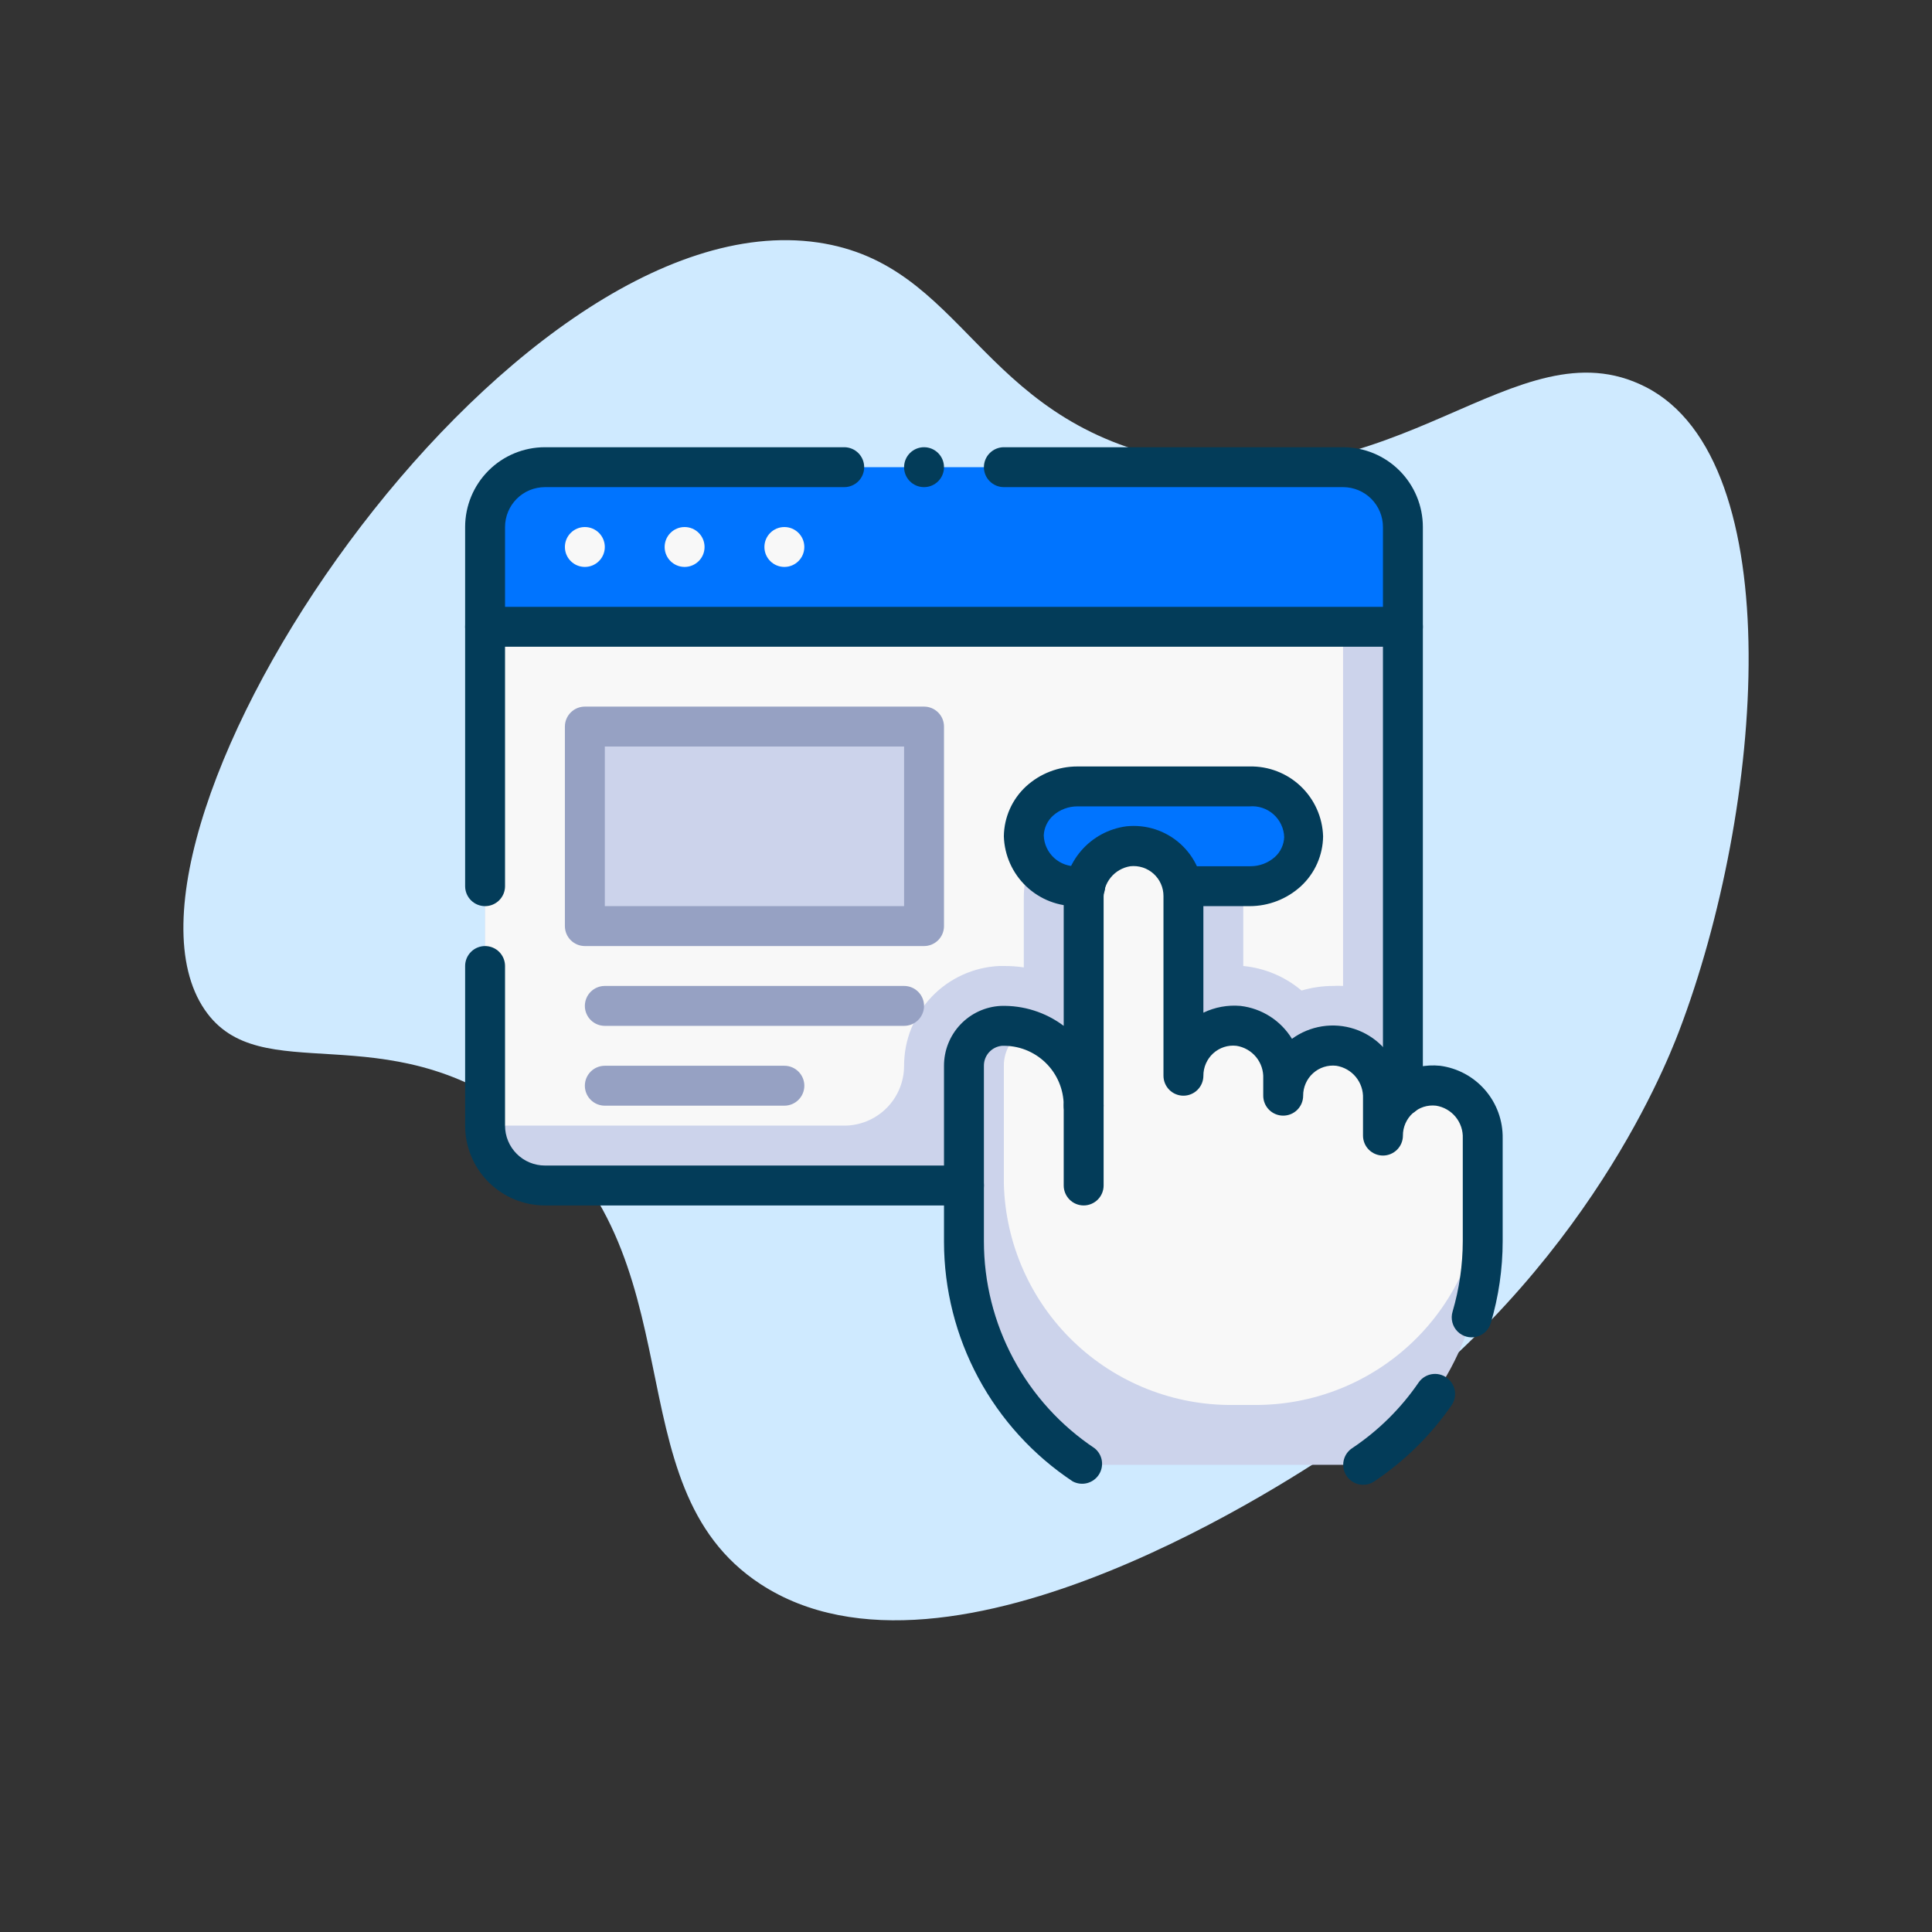
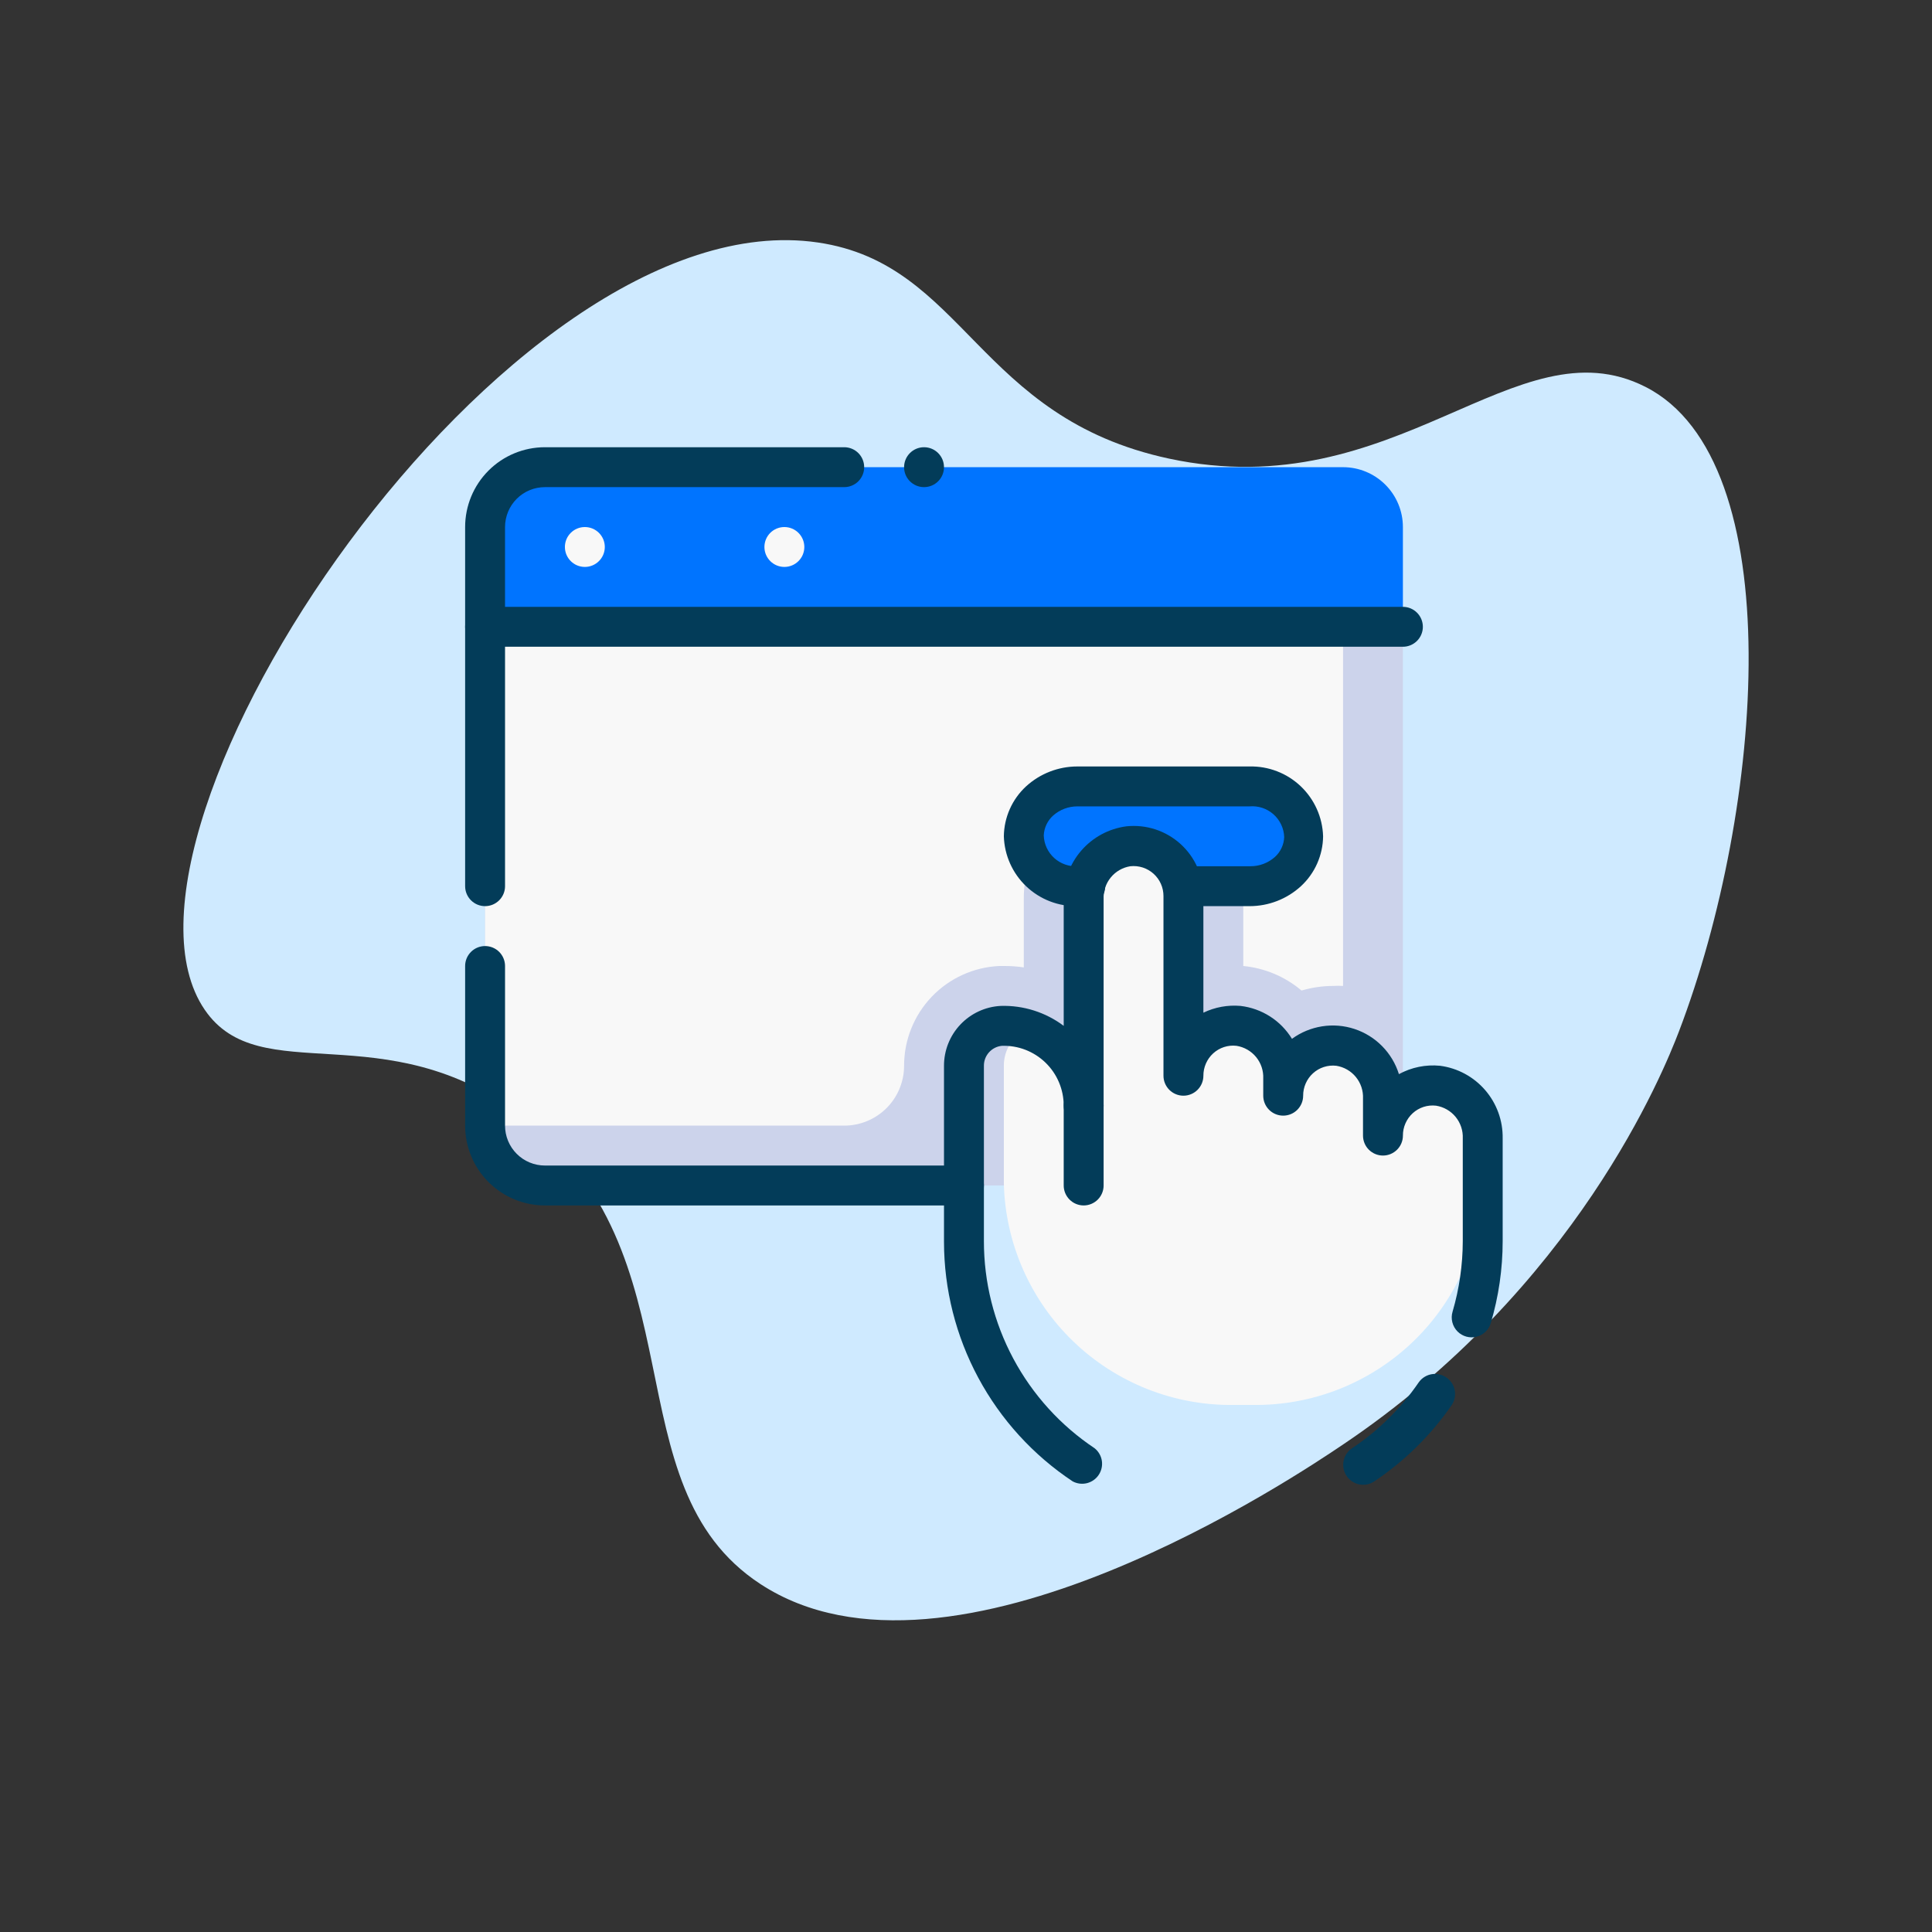
<svg xmlns="http://www.w3.org/2000/svg" width="108" height="108" viewBox="0 0 108 108" fill="none">
  <rect x="0" y="0" width="108" height="108" fill="#333333" stroke="none" />
  <path d="M91.974 21.622C100.118 25.747 98.602 45.212 93.856 57.653C92.981 59.944 88.096 72.009 75.034 80.778C72.671 82.366 53.171 95.534 42.505 88.547C34.034 82.997 39.309 70.087 29.187 62.4C21.518 56.575 14.54 60.984 11.443 56.444C4.659 46.503 28.305 10.997 45.724 13.556C53.934 14.762 54.609 23.334 65.352 25.637C78.084 28.362 84.737 17.956 91.974 21.622Z" fill="#CFEAFF" />
  <path d="M78.423 29.462V35.039H27.116V29.462C27.116 28.574 27.469 27.723 28.096 27.096C28.724 26.468 29.575 26.116 30.462 26.116H75.077C75.965 26.116 76.816 26.468 77.443 27.096C78.071 27.723 78.423 28.574 78.423 29.462Z" fill="#0074FF" />
  <path d="M78.423 35.039V62.923C78.423 63.81 78.071 64.662 77.443 65.289C76.816 65.916 75.965 66.269 75.077 66.269H30.462C29.575 66.269 28.724 65.916 28.096 65.289C27.469 64.662 27.116 63.81 27.116 62.923V35.039H78.423Z" fill="#CCD3EB" />
  <path d="M57.231 61.808C57.229 62.189 57.297 62.567 57.432 62.923H57.231V61.808ZM63.846 62.555C63.989 62.693 64.146 62.816 64.314 62.923H63.734C63.779 62.8 63.812 62.678 63.846 62.555ZM68.597 62.421C68.656 62.579 68.727 62.731 68.809 62.878C68.545 62.895 68.281 62.895 68.017 62.878C68.227 62.748 68.421 62.595 68.597 62.421ZM75.077 35.039V55.115C74.891 55.104 74.705 55.104 74.52 55.115C73.923 55.116 73.329 55.203 72.757 55.372C71.836 54.594 70.7 54.116 69.5 54V50.096C69.5 48.469 68.854 46.909 67.704 45.758C66.553 44.608 64.993 43.962 63.366 43.962C63.158 43.95 62.949 43.95 62.741 43.962C61.211 44.151 59.803 44.896 58.787 46.056C57.771 47.217 57.217 48.71 57.231 50.252V54.078C56.862 54.023 56.489 53.997 56.116 54H55.859C54.425 54.066 53.072 54.683 52.081 55.721C51.09 56.76 50.538 58.141 50.539 59.577C50.539 60.464 50.187 61.315 49.559 61.943C48.931 62.57 48.08 62.923 47.193 62.923H27.116V35.039H75.077Z" fill="#F8F8F8" />
  <path d="M72.847 46.795C72.845 47.167 72.766 47.535 72.614 47.875C72.463 48.215 72.242 48.519 71.966 48.769C71.388 49.298 70.63 49.589 69.846 49.583H60.276C59.893 49.603 59.509 49.546 59.148 49.416C58.786 49.285 58.454 49.085 58.171 48.825C57.888 48.566 57.659 48.253 57.497 47.904C57.336 47.556 57.246 47.178 57.231 46.795C57.233 46.422 57.312 46.055 57.464 45.715C57.616 45.375 57.837 45.07 58.113 44.82C58.691 44.291 59.448 44 60.232 44.006H69.846C70.614 43.979 71.361 44.257 71.923 44.78C72.485 45.303 72.818 46.027 72.847 46.795Z" fill="#0074FF" />
-   <path d="M32.738 40.66H51.7V51.814H32.738V40.66ZM82.885 63.681V69.426C82.877 71.892 82.263 74.318 81.096 76.491C79.929 78.664 78.245 80.516 76.193 81.884H60.578C58.52 80.512 56.833 78.652 55.665 76.471C54.498 74.29 53.886 71.855 53.886 69.381V59.577C53.885 59.01 54.1 58.463 54.487 58.049C54.874 57.634 55.405 57.383 55.971 57.346C56.569 57.327 57.165 57.428 57.723 57.643C58.282 57.859 58.791 58.184 59.22 58.6C59.65 59.017 59.992 59.515 60.225 60.066C60.458 60.617 60.578 61.209 60.578 61.808V50.297C60.563 49.587 60.809 48.896 61.27 48.355C61.73 47.815 62.373 47.462 63.076 47.364C63.465 47.323 63.858 47.364 64.23 47.486C64.602 47.607 64.944 47.804 65.234 48.066C65.525 48.328 65.757 48.648 65.915 49.006C66.074 49.363 66.155 49.75 66.155 50.141V60.179C66.154 59.788 66.236 59.401 66.395 59.044C66.553 58.687 66.785 58.367 67.076 58.105C67.366 57.843 67.708 57.645 68.08 57.524C68.451 57.403 68.844 57.361 69.233 57.402C69.937 57.5 70.58 57.853 71.04 58.394C71.501 58.934 71.747 59.625 71.732 60.335V61.294C71.731 60.904 71.813 60.517 71.972 60.16C72.13 59.802 72.362 59.482 72.652 59.22C72.943 58.958 73.285 58.76 73.656 58.639C74.028 58.518 74.421 58.477 74.81 58.517C75.514 58.615 76.156 58.968 76.617 59.509C77.078 60.05 77.324 60.741 77.309 61.451V63.525C77.308 63.134 77.39 62.748 77.548 62.39C77.707 62.033 77.939 61.713 78.229 61.451C78.519 61.189 78.862 60.991 79.233 60.87C79.605 60.749 79.998 60.707 80.387 60.748C81.091 60.846 81.733 61.199 82.194 61.74C82.654 62.281 82.9 62.971 82.885 63.681Z" fill="#CCD3EB" />
  <path d="M82.885 63.637V66.18C82.798 69.507 81.406 72.667 79.011 74.979C76.617 77.29 73.409 78.569 70.081 78.538H68.965C65.629 78.58 62.411 77.307 60.006 74.995C57.601 72.682 56.204 69.515 56.116 66.18V59.577C56.112 59.15 56.231 58.73 56.458 58.368C56.686 58.006 57.012 57.717 57.399 57.536C57.729 57.635 58.047 57.77 58.347 57.937C59.026 58.329 59.59 58.894 59.982 59.573C60.373 60.253 60.579 61.023 60.578 61.808V50.252C60.56 49.539 60.807 48.844 61.27 48.3C61.733 47.757 62.38 47.404 63.087 47.308C63.568 47.258 64.054 47.339 64.493 47.542C64.99 47.757 65.413 48.114 65.709 48.568C66.005 49.023 66.16 49.554 66.155 50.096V60.135C66.152 59.491 66.374 58.867 66.781 58.369C67.187 57.87 67.755 57.529 68.385 57.402C68.663 57.362 68.945 57.362 69.222 57.402C69.51 57.423 69.791 57.503 70.047 57.636C70.549 57.875 70.974 58.251 71.272 58.721C71.57 59.191 71.729 59.735 71.731 60.291V61.25C71.73 60.691 71.897 60.145 72.211 59.683C72.526 59.221 72.973 58.865 73.494 58.662C73.905 58.487 74.354 58.418 74.799 58.462C75.087 58.483 75.368 58.562 75.624 58.696C76.135 58.939 76.565 59.324 76.864 59.804C77.162 60.285 77.316 60.84 77.308 61.406V63.481C77.308 62.85 77.522 62.239 77.915 61.746C78.308 61.254 78.858 60.91 79.472 60.77C79.767 60.692 80.073 60.669 80.376 60.703C80.664 60.725 80.945 60.804 81.201 60.938C81.71 61.18 82.139 61.563 82.437 62.041C82.736 62.52 82.891 63.073 82.885 63.637Z" fill="#F8F8F8" />
  <path d="M32.694 31.692C33.309 31.692 33.809 31.193 33.809 30.577C33.809 29.961 33.309 29.462 32.694 29.462C32.078 29.462 31.578 29.961 31.578 30.577C31.578 31.193 32.078 31.692 32.694 31.692Z" fill="#F8F8F8" />
-   <path d="M38.27 31.692C38.886 31.692 39.385 31.193 39.385 30.577C39.385 29.961 38.886 29.462 38.27 29.462C37.654 29.462 37.154 29.961 37.154 30.577C37.154 31.193 37.654 31.692 38.27 31.692Z" fill="#F8F8F8" />
  <path d="M43.847 31.692C44.463 31.692 44.962 31.193 44.962 30.577C44.962 29.961 44.463 29.462 43.847 29.462C43.231 29.462 42.731 29.961 42.731 30.577C42.731 31.193 43.231 31.692 43.847 31.692Z" fill="#F8F8F8" />
  <path d="M78.424 36.154H27.116C26.82 36.154 26.537 36.036 26.328 35.827C26.119 35.618 26.001 35.334 26.001 35.039C26.001 34.743 26.119 34.459 26.328 34.25C26.537 34.041 26.82 33.923 27.116 33.923H78.424C78.719 33.923 79.003 34.041 79.212 34.25C79.421 34.459 79.539 34.743 79.539 35.039C79.539 35.334 79.421 35.618 79.212 35.827C79.003 36.036 78.719 36.154 78.424 36.154ZM60.578 67.385C60.282 67.385 59.998 67.267 59.789 67.058C59.58 66.849 59.462 66.565 59.462 66.269V61.808C59.462 61.512 59.58 61.228 59.789 61.019C59.998 60.81 60.282 60.692 60.578 60.692C60.873 60.692 61.157 60.81 61.366 61.019C61.575 61.228 61.693 61.512 61.693 61.808V66.269C61.693 66.565 61.575 66.849 61.366 67.058C61.157 67.267 60.873 67.385 60.578 67.385ZM81 77.122C81.187 77.302 81.305 77.543 81.334 77.802C81.362 78.06 81.299 78.321 81.156 78.538C79.99 80.228 78.514 81.682 76.806 82.821C76.625 82.943 76.411 83.005 76.193 83C75.954 82.998 75.723 82.92 75.532 82.777C75.342 82.634 75.202 82.434 75.133 82.205C75.065 81.977 75.071 81.733 75.151 81.509C75.231 81.284 75.382 81.091 75.579 80.959C77.045 79.981 78.31 78.732 79.305 77.278C79.398 77.145 79.518 77.034 79.659 76.953C79.799 76.871 79.955 76.822 80.116 76.807C80.278 76.792 80.44 76.812 80.593 76.867C80.746 76.921 80.884 77.008 81 77.122Z" fill="#033C59" />
  <path d="M84 63.637V69.381C84 70.937 83.775 72.485 83.331 73.976C83.274 74.159 83.171 74.324 83.031 74.456C82.891 74.587 82.72 74.68 82.534 74.726C82.348 74.772 82.153 74.769 81.969 74.718C81.784 74.667 81.615 74.569 81.48 74.434C81.336 74.29 81.235 74.111 81.186 73.915C81.136 73.718 81.142 73.512 81.201 73.318C81.576 72.039 81.767 70.714 81.77 69.381V63.637C81.789 63.202 81.647 62.775 81.371 62.437C81.096 62.1 80.705 61.876 80.275 61.808C80.04 61.781 79.802 61.804 79.576 61.877C79.351 61.951 79.144 62.071 78.97 62.231C78.797 62.39 78.659 62.583 78.565 62.798C78.471 63.013 78.422 63.246 78.424 63.481C78.424 63.776 78.306 64.06 78.097 64.269C77.888 64.478 77.604 64.596 77.308 64.596C77.012 64.596 76.729 64.478 76.519 64.269C76.31 64.06 76.193 63.776 76.193 63.481V61.406C76.212 60.971 76.07 60.544 75.794 60.206C75.519 59.869 75.129 59.645 74.698 59.577C74.463 59.55 74.225 59.574 74 59.647C73.774 59.72 73.568 59.841 73.393 60.001C73.22 60.159 73.082 60.352 72.988 60.568C72.894 60.783 72.846 61.015 72.847 61.25C72.847 61.546 72.729 61.829 72.52 62.039C72.311 62.248 72.027 62.365 71.731 62.365C71.436 62.365 71.152 62.248 70.943 62.039C70.733 61.829 70.616 61.546 70.616 61.25V60.291C70.635 59.855 70.493 59.428 70.218 59.091C69.942 58.754 69.552 58.53 69.121 58.462C68.886 58.434 68.648 58.458 68.423 58.531C68.198 58.605 67.991 58.725 67.816 58.885C67.643 59.044 67.505 59.237 67.411 59.452C67.317 59.667 67.269 59.9 67.27 60.135C67.27 60.43 67.152 60.714 66.943 60.923C66.734 61.132 66.45 61.25 66.154 61.25C65.859 61.25 65.575 61.132 65.366 60.923C65.157 60.714 65.039 60.43 65.039 60.135V50.096C65.04 49.861 64.992 49.627 64.897 49.412C64.802 49.196 64.662 49.003 64.488 48.845C64.313 48.687 64.107 48.568 63.883 48.495C63.659 48.423 63.422 48.398 63.188 48.423C62.757 48.491 62.367 48.715 62.091 49.053C61.816 49.39 61.674 49.817 61.693 50.252V61.808C61.693 62.103 61.575 62.387 61.366 62.596C61.157 62.806 60.873 62.923 60.578 62.923C60.282 62.923 59.998 62.806 59.789 62.596C59.58 62.387 59.462 62.103 59.462 61.808C59.462 61.359 59.372 60.914 59.197 60.501C59.022 60.087 58.766 59.713 58.443 59.401C58.12 59.089 57.738 58.845 57.319 58.683C56.9 58.522 56.453 58.447 56.005 58.462C55.728 58.489 55.473 58.619 55.287 58.825C55.101 59.031 54.999 59.299 55.001 59.577V69.381C54.999 71.671 55.564 73.926 56.644 75.946C57.724 77.966 59.286 79.688 61.191 80.959C61.407 81.133 61.551 81.382 61.594 81.656C61.636 81.931 61.575 82.212 61.421 82.443C61.268 82.675 61.033 82.841 60.764 82.909C60.494 82.977 60.209 82.941 59.964 82.81C57.755 81.344 55.943 79.355 54.688 77.02C53.433 74.685 52.774 72.076 52.77 69.426V59.577C52.769 58.719 53.097 57.894 53.686 57.272C54.276 56.649 55.081 56.276 55.938 56.231C57.205 56.191 58.448 56.584 59.462 57.346V50.252C59.446 49.264 59.793 48.303 60.439 47.555C61.085 46.806 61.984 46.321 62.965 46.192C63.51 46.134 64.062 46.192 64.584 46.362C65.106 46.532 65.585 46.811 65.992 47.179C66.399 47.548 66.723 47.998 66.943 48.501C67.163 49.004 67.275 49.547 67.27 50.096V56.61C67.915 56.3 68.631 56.169 69.344 56.231C69.932 56.299 70.497 56.501 70.995 56.819C71.494 57.138 71.913 57.566 72.222 58.071C72.719 57.708 73.296 57.469 73.904 57.373C74.512 57.277 75.134 57.328 75.719 57.521C76.303 57.714 76.834 58.044 77.265 58.483C77.697 58.922 78.017 59.458 78.201 60.045C78.902 59.662 79.703 59.499 80.498 59.577C81.479 59.705 82.377 60.19 83.023 60.939C83.669 61.688 84.017 62.648 84 63.637ZM27.116 50.654C26.82 50.654 26.537 50.536 26.328 50.327C26.119 50.118 26.001 49.834 26.001 49.538V29.462C26.001 28.279 26.471 27.144 27.308 26.307C28.144 25.47 29.279 25 30.462 25H47.193C47.489 25 47.773 25.118 47.982 25.327C48.191 25.536 48.308 25.82 48.308 26.116C48.308 26.411 48.191 26.695 47.982 26.904C47.773 27.113 47.489 27.231 47.193 27.231H30.462C29.871 27.231 29.303 27.466 28.885 27.884C28.467 28.303 28.232 28.87 28.232 29.462V49.538C28.232 49.834 28.114 50.118 27.905 50.327C27.696 50.536 27.412 50.654 27.116 50.654Z" fill="#033C59" />
  <path d="M55.001 66.269C55.001 66.565 54.883 66.849 54.674 67.058C54.465 67.267 54.181 67.385 53.885 67.385H30.462C29.279 67.385 28.144 66.914 27.308 66.078C26.471 65.241 26.001 64.106 26.001 62.923V54C26.001 53.704 26.119 53.42 26.328 53.211C26.537 53.002 26.82 52.885 27.116 52.885C27.412 52.885 27.696 53.002 27.905 53.211C28.114 53.42 28.232 53.704 28.232 54V62.923C28.232 63.515 28.467 64.082 28.885 64.5C29.303 64.919 29.871 65.154 30.462 65.154H53.885C54.181 65.154 54.465 65.271 54.674 65.48C54.883 65.69 55.001 65.973 55.001 66.269Z" fill="#033C59" />
  <path d="M52.77 26.116C52.77 25.5 52.27 25 51.654 25C51.038 25 50.539 25.5 50.539 26.116C50.539 26.732 51.038 27.231 51.654 27.231C52.27 27.231 52.77 26.732 52.77 26.116Z" fill="#033C59" />
-   <path d="M79.539 29.462V61.25C79.539 61.546 79.422 61.829 79.213 62.039C79.003 62.248 78.72 62.365 78.424 62.365C78.128 62.365 77.844 62.248 77.635 62.039C77.426 61.829 77.308 61.546 77.308 61.25V29.462C77.308 28.87 77.073 28.303 76.655 27.884C76.237 27.466 75.669 27.231 75.078 27.231H56.116C55.821 27.231 55.537 27.113 55.328 26.904C55.118 26.695 55.001 26.411 55.001 26.116C55.001 25.82 55.118 25.536 55.328 25.327C55.537 25.118 55.821 25 56.116 25H75.078C76.261 25 77.396 25.47 78.233 26.307C79.069 27.144 79.539 28.279 79.539 29.462Z" fill="#033C59" />
  <path d="M69.847 50.654H66.155C65.859 50.654 65.575 50.536 65.366 50.327C65.157 50.118 65.039 49.834 65.039 49.538C65.039 49.243 65.157 48.959 65.366 48.75C65.575 48.541 65.859 48.423 66.155 48.423H69.902C70.403 48.425 70.888 48.242 71.263 47.91C71.421 47.769 71.548 47.597 71.638 47.405C71.728 47.214 71.779 47.006 71.787 46.795C71.779 46.552 71.722 46.314 71.618 46.095C71.515 45.875 71.368 45.679 71.186 45.518C71.005 45.358 70.792 45.236 70.562 45.16C70.332 45.084 70.088 45.056 69.847 45.077H60.232C59.731 45.075 59.246 45.258 58.871 45.59C58.714 45.731 58.586 45.903 58.496 46.095C58.406 46.286 58.355 46.494 58.347 46.705C58.355 46.943 58.411 47.176 58.511 47.392C58.611 47.607 58.753 47.8 58.928 47.961C59.104 48.12 59.31 48.244 59.533 48.323C59.757 48.403 59.995 48.437 60.232 48.423H60.667C60.963 48.423 61.246 48.541 61.456 48.75C61.665 48.959 61.782 49.243 61.782 49.538C61.782 49.834 61.665 50.118 61.456 50.327C61.246 50.536 60.963 50.654 60.667 50.654H60.232C59.17 50.678 58.141 50.281 57.37 49.55C56.599 48.819 56.148 47.812 56.116 46.75C56.122 46.225 56.235 45.708 56.448 45.228C56.661 44.749 56.969 44.318 57.354 43.962C58.14 43.242 59.167 42.844 60.232 42.846H69.847C70.909 42.822 71.938 43.219 72.709 43.95C73.479 44.682 73.93 45.688 73.962 46.75C73.956 47.275 73.843 47.792 73.63 48.272C73.418 48.751 73.109 49.182 72.724 49.538C71.939 50.258 70.912 50.656 69.847 50.654Z" fill="#033C59" />
-   <path d="M51.655 52.885H32.694C32.398 52.885 32.114 52.767 31.905 52.558C31.696 52.349 31.578 52.065 31.578 51.769V40.615C31.578 40.32 31.696 40.036 31.905 39.827C32.114 39.618 32.398 39.5 32.694 39.5H51.655C51.951 39.5 52.234 39.618 52.444 39.827C52.653 40.036 52.77 40.32 52.77 40.615V51.769C52.77 52.065 52.653 52.349 52.444 52.558C52.234 52.767 51.951 52.885 51.655 52.885ZM33.809 50.654H50.539V41.731H33.809V50.654ZM50.539 57.346H33.809C33.513 57.346 33.229 57.229 33.02 57.019C32.811 56.81 32.694 56.526 32.694 56.231C32.694 55.935 32.811 55.651 33.02 55.442C33.229 55.233 33.513 55.115 33.809 55.115H50.539C50.835 55.115 51.119 55.233 51.328 55.442C51.537 55.651 51.655 55.935 51.655 56.231C51.655 56.526 51.537 56.81 51.328 57.019C51.119 57.229 50.835 57.346 50.539 57.346ZM43.847 61.808H33.809C33.513 61.808 33.229 61.69 33.02 61.481C32.811 61.272 32.694 60.988 32.694 60.692C32.694 60.396 32.811 60.113 33.02 59.904C33.229 59.694 33.513 59.577 33.809 59.577H43.847C44.143 59.577 44.427 59.694 44.636 59.904C44.845 60.113 44.963 60.396 44.963 60.692C44.963 60.988 44.845 61.272 44.636 61.481C44.427 61.69 44.143 61.808 43.847 61.808Z" fill="#96A1C3" />
</svg>